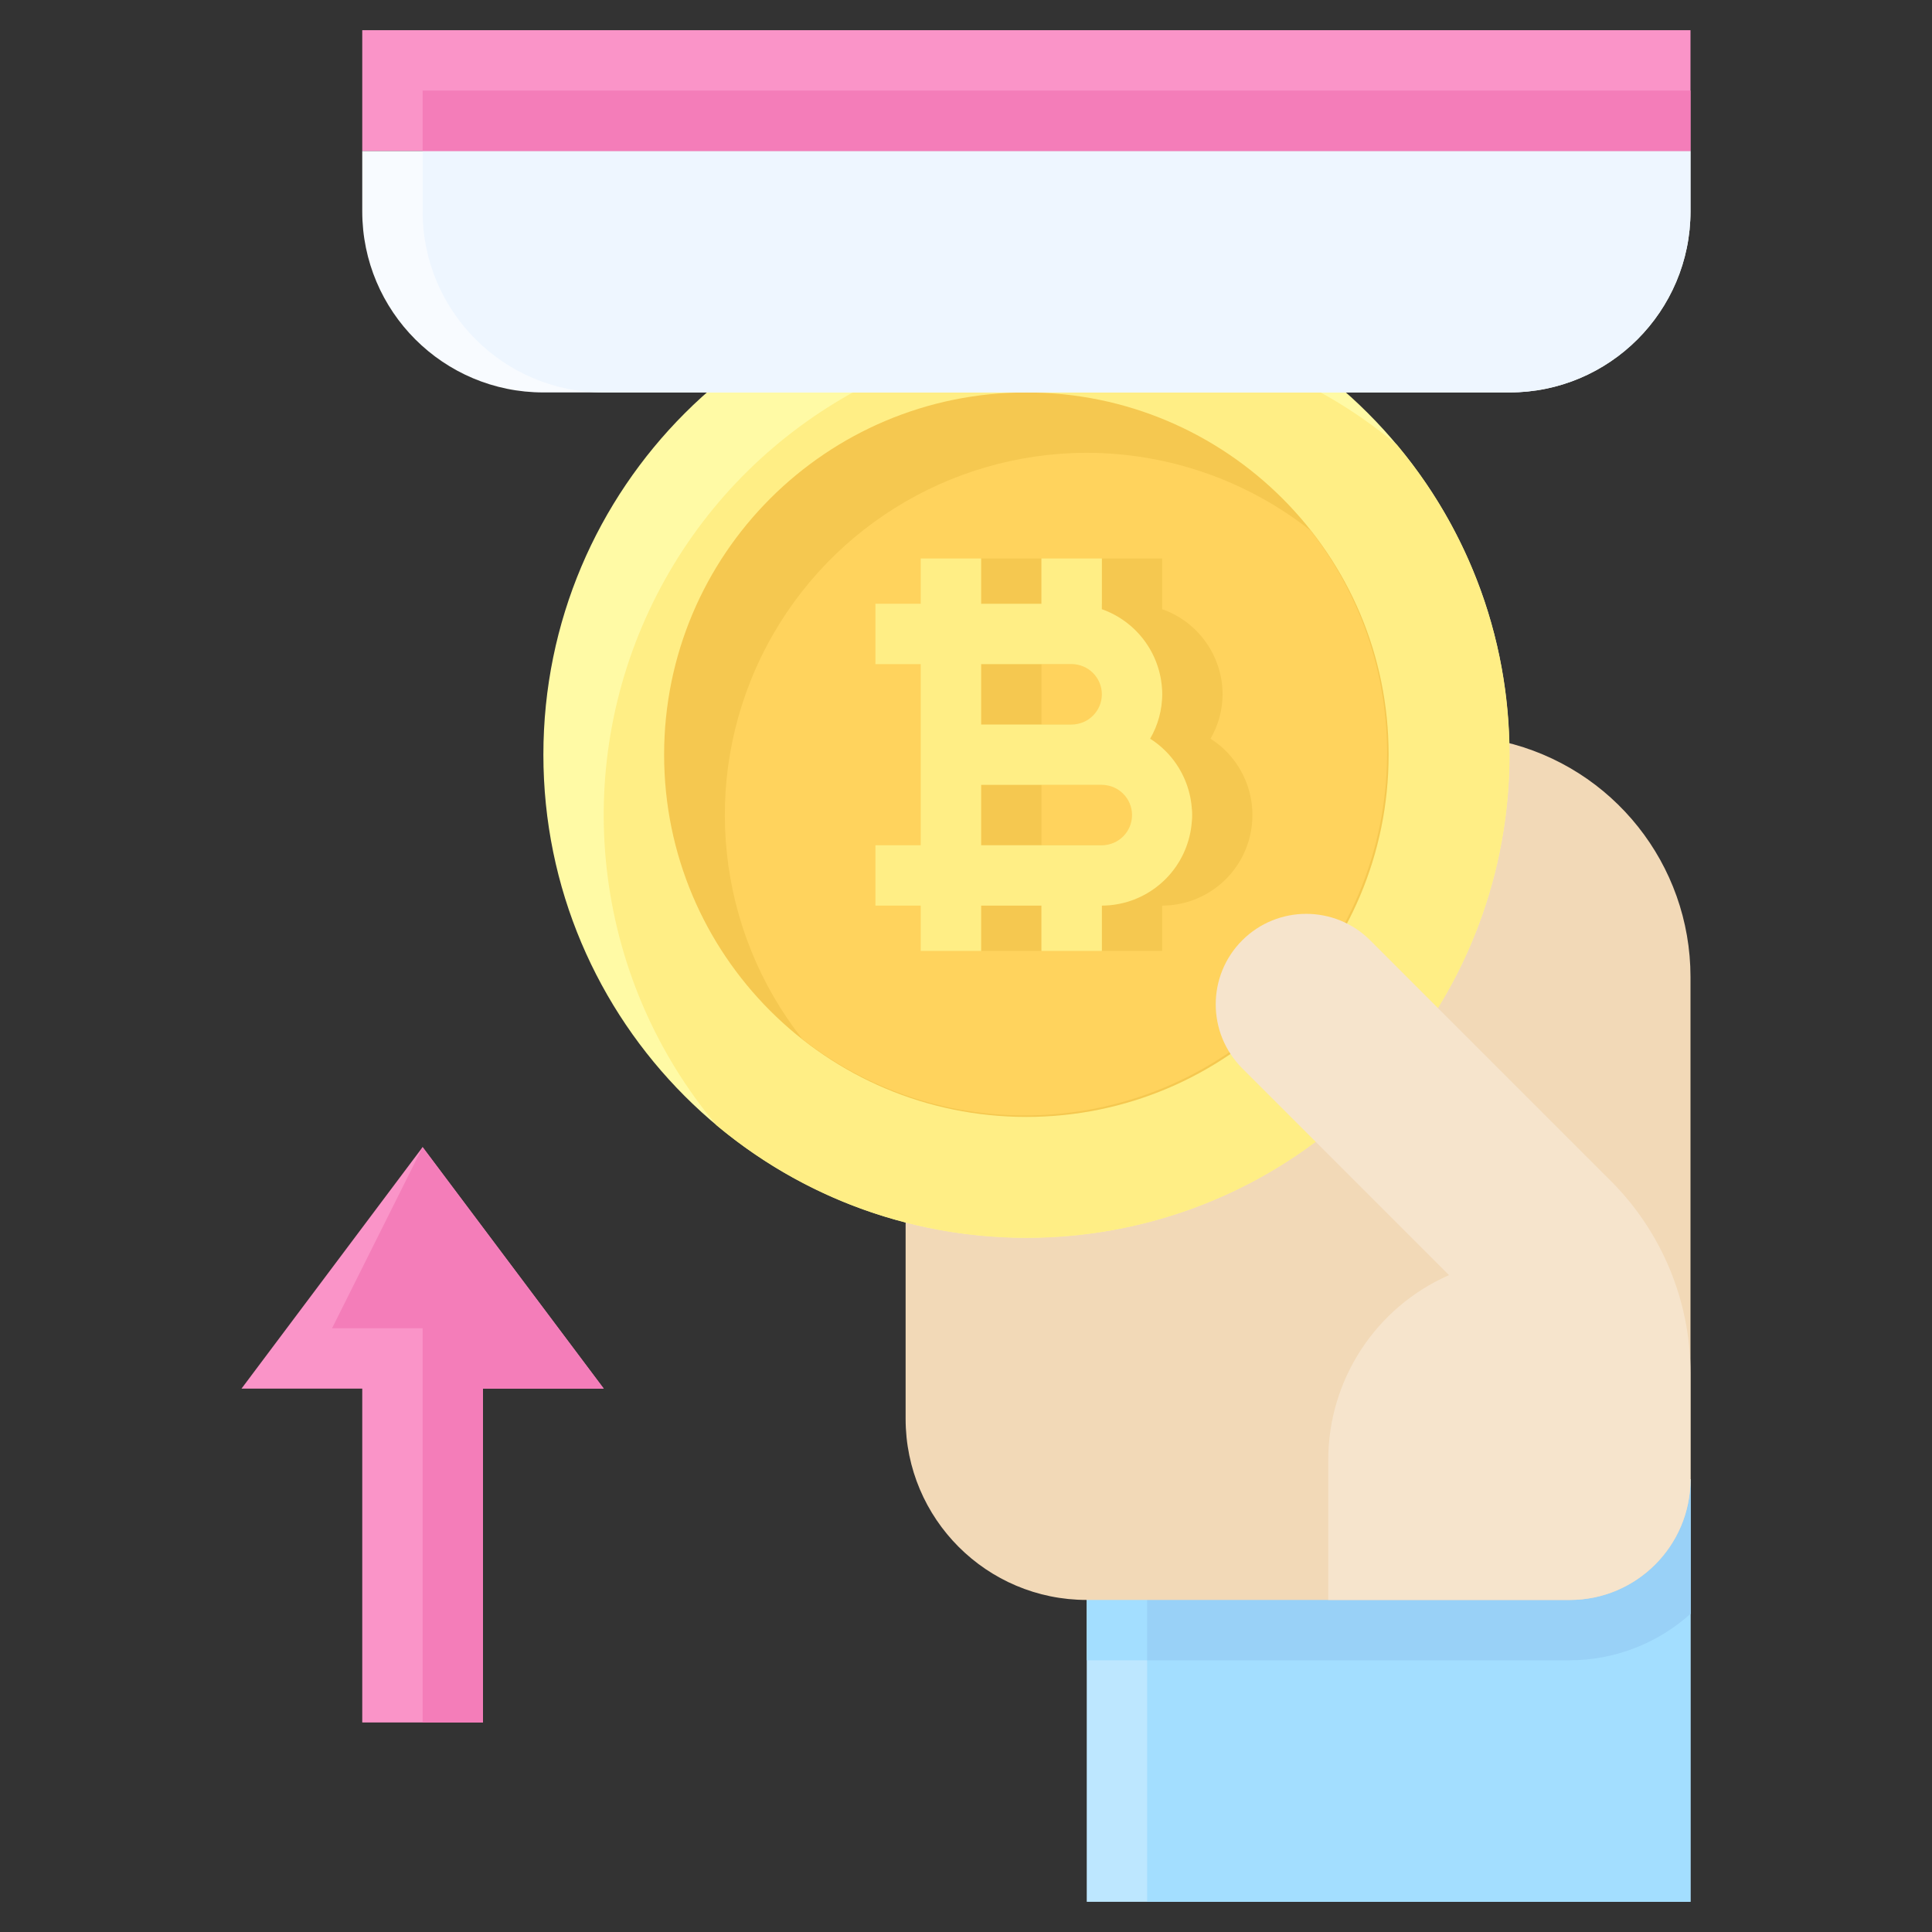
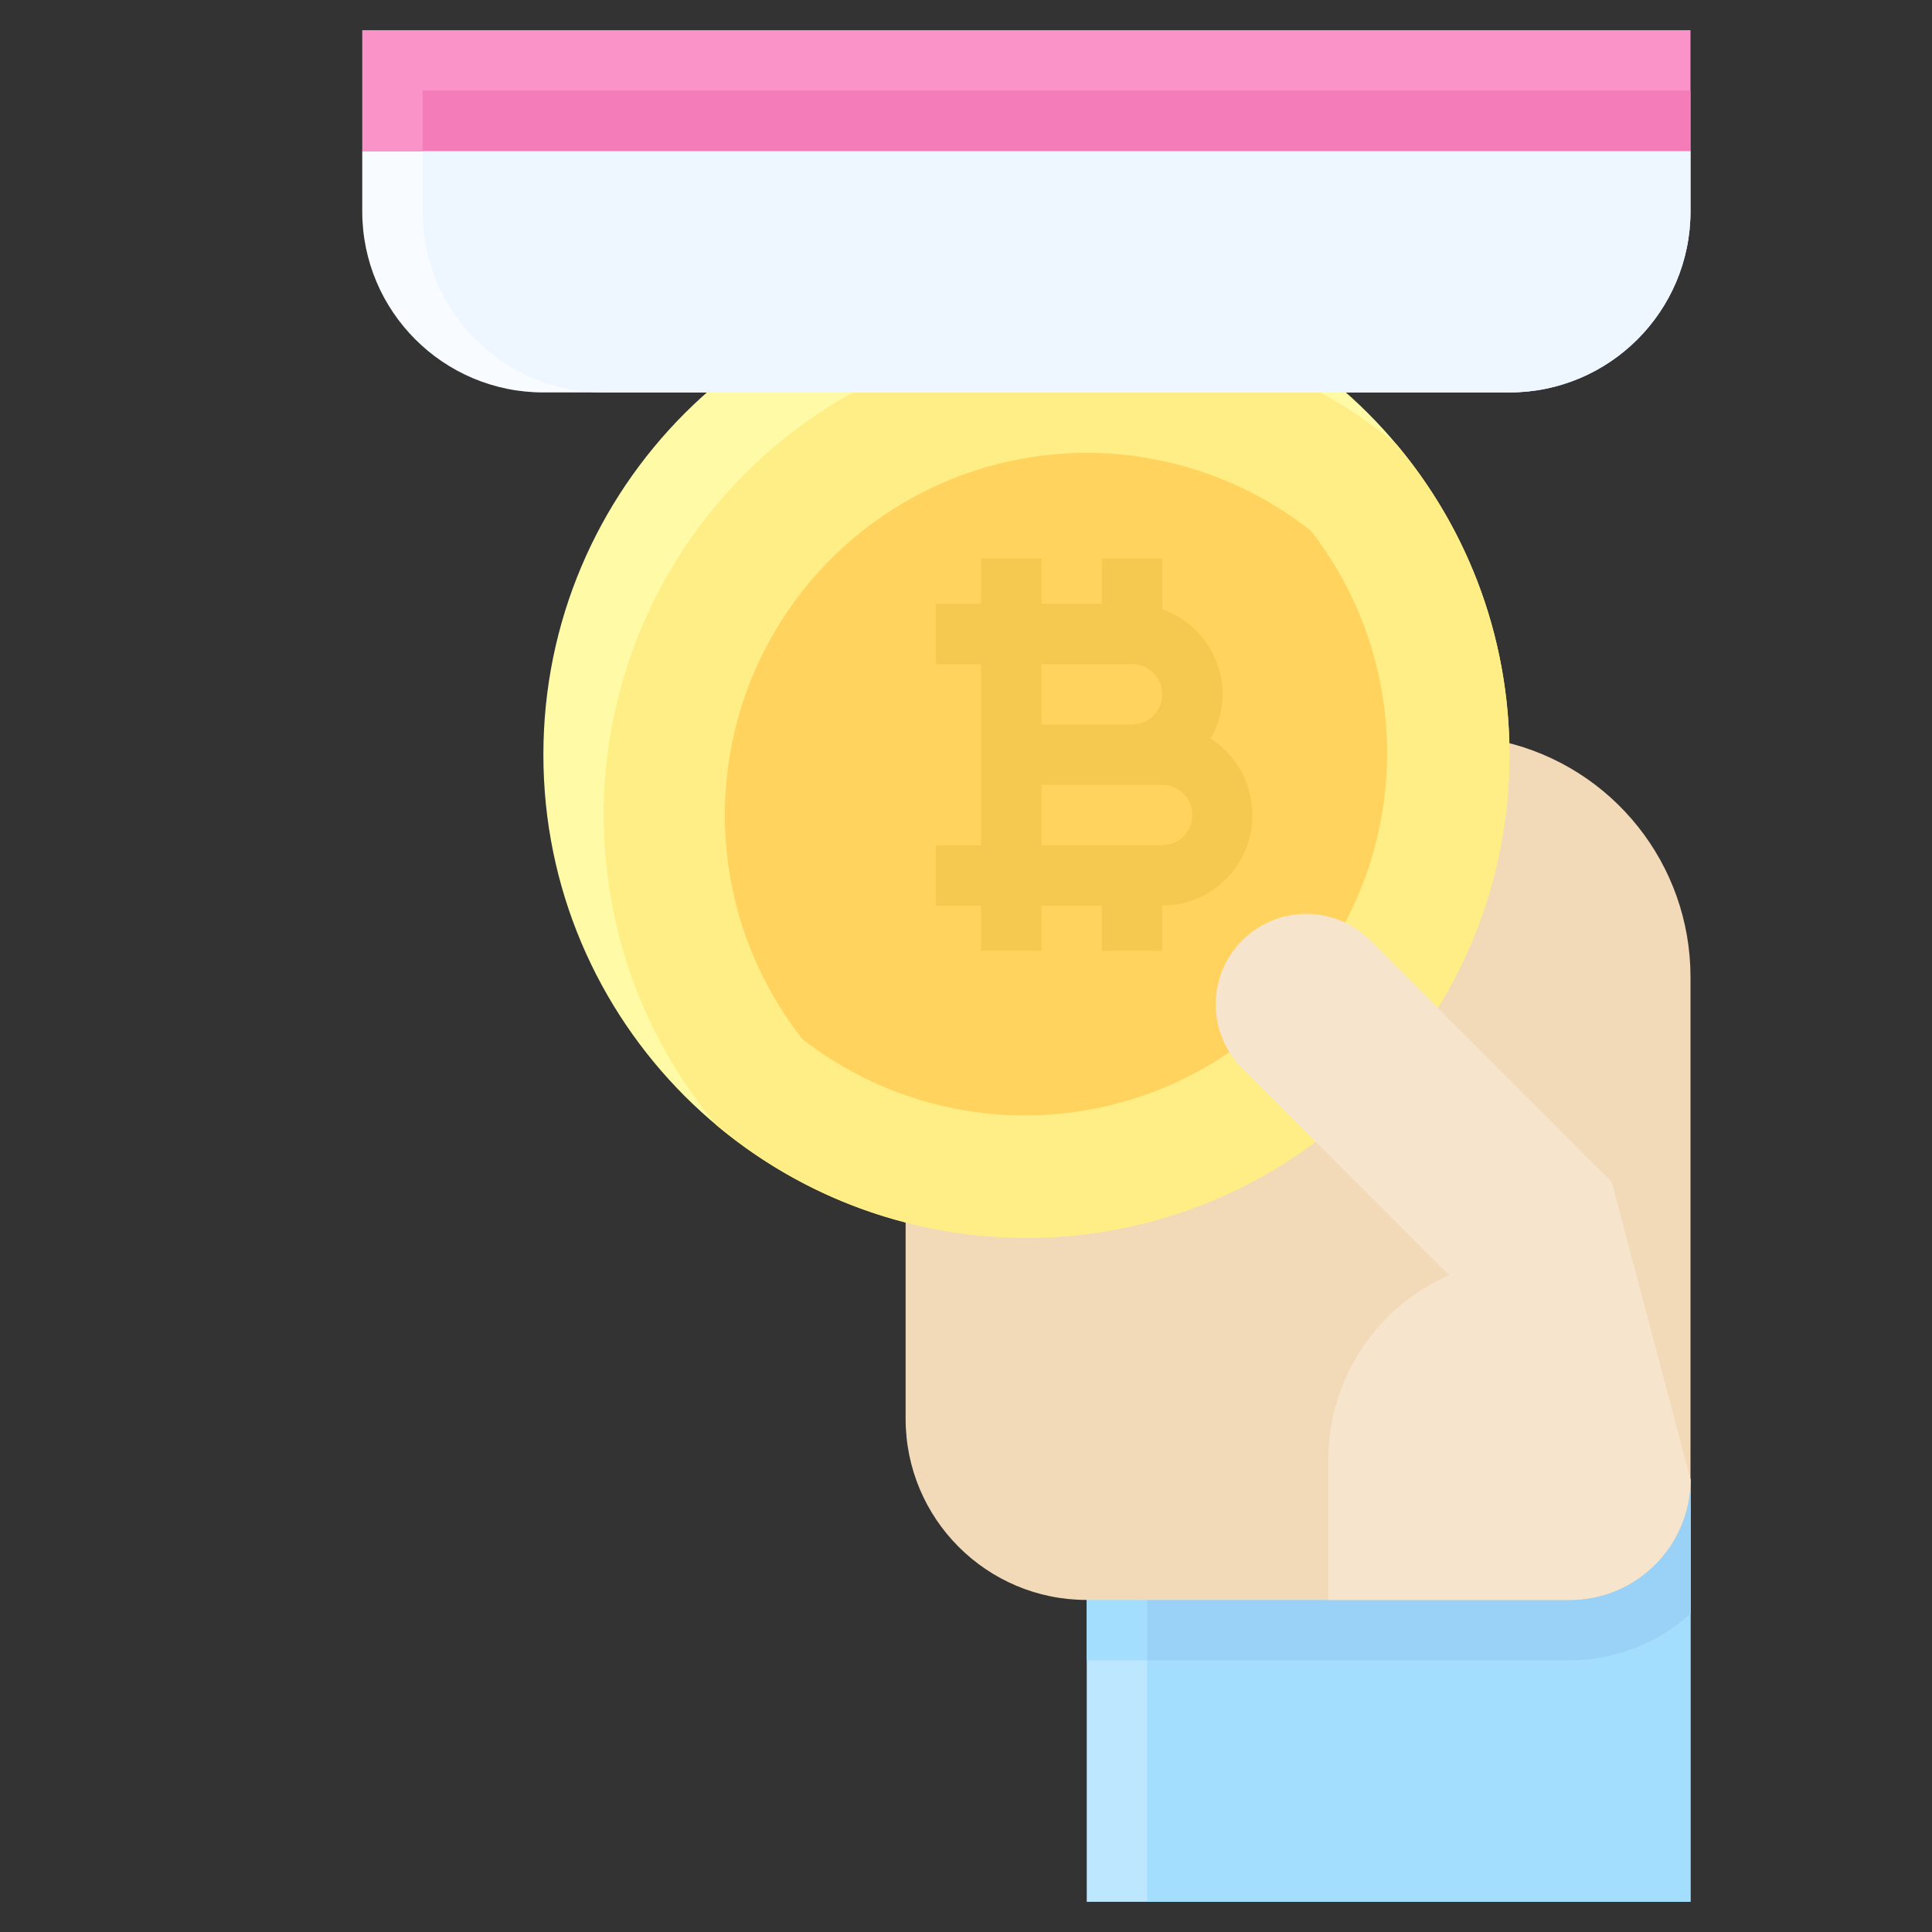
<svg xmlns="http://www.w3.org/2000/svg" width="150px" height="150px" viewBox="0 0 150 150" version="1.1">
  <rect x="0" y="0" width="150" height="150" fill="#333333" stroke="none" />
  <g id="surface1">
    <path style=" stroke:none;fill-rule:nonzero;fill:rgb(74.118%,90.588%,100%);fill-opacity:1;" d="M 84.375 114.844 L 131.25 114.844 L 131.25 147.656 L 84.375 147.656 Z M 84.375 114.844 " />
    <path style=" stroke:none;fill-rule:nonzero;fill:rgb(63.922%,87.059%,100%);fill-opacity:1;" d="M 89.062 114.844 L 131.25 114.844 L 131.25 147.656 L 89.062 147.656 Z M 89.062 114.844 " />
    <path style=" stroke:none;fill-rule:nonzero;fill:rgb(63.922%,87.059%,100%);fill-opacity:1;" d="M 84.375 128.906 L 121.875 128.906 C 125.336 128.898 128.676 127.613 131.25 125.297 L 131.25 114.844 L 84.375 114.844 Z M 84.375 128.906 " />
    <path style=" stroke:none;fill-rule:nonzero;fill:rgb(60%,81.961%,96.863%);fill-opacity:1;" d="M 89.062 128.906 L 121.875 128.906 C 125.336 128.898 128.676 127.613 131.25 125.297 L 131.25 114.844 L 89.062 114.844 Z M 89.062 128.906 " />
    <path style=" stroke:none;fill-rule:nonzero;fill:rgb(94.902%,85.098%,71.765%);fill-opacity:1;" d="M 121.875 124.219 L 84.375 124.219 C 76.609 124.219 70.312 117.922 70.312 110.156 L 70.312 46.875 L 116.719 57.586 C 125.223 59.551 131.246 67.117 131.25 75.844 L 131.25 114.844 C 131.25 120.02 127.051 124.219 121.875 124.219 Z M 121.875 124.219 " />
    <path style=" stroke:none;fill-rule:nonzero;fill:rgb(100%,98.039%,64.706%);fill-opacity:1;" d="M 117.188 58.594 C 117.188 79.305 100.398 96.094 79.688 96.094 C 58.977 96.094 42.188 79.305 42.188 58.594 C 42.188 37.883 58.977 21.094 79.688 21.094 C 100.398 21.094 117.188 37.883 117.188 58.594 Z M 117.188 58.594 " />
    <path style=" stroke:none;fill-rule:nonzero;fill:rgb(100%,93.333%,52.157%);fill-opacity:1;" d="M 84.375 25.781 C 69.809 25.781 56.559 34.215 50.395 47.41 C 44.23 60.609 46.27 76.184 55.617 87.352 C 70.512 99.832 92.477 98.867 106.219 85.125 C 119.961 71.383 120.926 49.418 108.445 34.523 C 101.695 28.875 93.176 25.781 84.375 25.781 Z M 84.375 25.781 " />
-     <path style=" stroke:none;fill-rule:nonzero;fill:rgb(96.078%,78.431%,31.373%);fill-opacity:1;" d="M 107.812 58.594 C 107.812 74.125 95.219 86.719 79.688 86.719 C 64.156 86.719 51.562 74.125 51.562 58.594 C 51.562 43.062 64.156 30.469 79.688 30.469 C 95.219 30.469 107.812 43.062 107.812 58.594 Z M 107.812 58.594 " />
    <path style=" stroke:none;fill-rule:nonzero;fill:rgb(100%,82.745%,36.471%);fill-opacity:1;" d="M 84.375 35.156 C 73.609 35.168 63.793 41.32 59.094 51.008 C 54.398 60.691 55.641 72.211 62.297 80.672 C 73.492 89.383 89.426 88.395 99.457 78.363 C 109.488 68.332 110.477 52.398 101.766 41.203 C 96.812 37.293 90.688 35.164 84.375 35.156 Z M 84.375 35.156 " />
    <path style=" stroke:none;fill-rule:nonzero;fill:rgb(96.078%,78.431%,31.373%);fill-opacity:1;" d="M 93.984 57.352 C 94.594 56.305 94.918 55.117 94.922 53.906 C 94.914 50.934 93.035 48.289 90.234 47.297 L 90.234 43.359 L 85.547 43.359 L 85.547 46.875 L 80.859 46.875 L 80.859 43.359 L 76.172 43.359 L 76.172 46.875 L 72.656 46.875 L 72.656 51.562 L 76.172 51.562 L 76.172 65.625 L 72.656 65.625 L 72.656 70.312 L 76.172 70.312 L 76.172 73.828 L 80.859 73.828 L 80.859 70.312 L 85.547 70.312 L 85.547 73.828 L 90.234 73.828 L 90.234 70.312 C 93.355 70.301 96.094 68.234 96.961 65.234 C 97.828 62.238 96.617 59.027 93.984 57.352 Z M 80.859 51.562 L 87.891 51.562 C 89.184 51.562 90.234 52.613 90.234 53.906 C 90.234 55.199 89.184 56.25 87.891 56.25 L 80.859 56.25 Z M 90.234 65.625 L 80.859 65.625 L 80.859 60.938 L 90.234 60.938 C 91.527 60.938 92.578 61.988 92.578 63.281 C 92.578 64.574 91.527 65.625 90.234 65.625 Z M 90.234 65.625 " />
-     <path style=" stroke:none;fill-rule:nonzero;fill:rgb(100%,93.333%,52.157%);fill-opacity:1;" d="M 89.297 57.352 C 89.906 56.305 90.23 55.117 90.234 53.906 C 90.227 50.934 88.348 48.289 85.547 47.297 L 85.547 43.359 L 80.859 43.359 L 80.859 46.875 L 76.172 46.875 L 76.172 43.359 L 71.484 43.359 L 71.484 46.875 L 67.969 46.875 L 67.969 51.562 L 71.484 51.562 L 71.484 65.625 L 67.969 65.625 L 67.969 70.312 L 71.484 70.312 L 71.484 73.828 L 76.172 73.828 L 76.172 70.312 L 80.859 70.312 L 80.859 73.828 L 85.547 73.828 L 85.547 70.312 C 88.668 70.301 91.406 68.234 92.273 65.234 C 93.141 62.238 91.93 59.027 89.297 57.352 Z M 76.172 51.562 L 83.203 51.562 C 84.496 51.562 85.547 52.613 85.547 53.906 C 85.547 55.199 84.496 56.25 83.203 56.25 L 76.172 56.25 Z M 85.547 65.625 L 76.172 65.625 L 76.172 60.938 L 85.547 60.938 C 86.84 60.938 87.891 61.988 87.891 63.281 C 87.891 64.574 86.84 65.625 85.547 65.625 Z M 85.547 65.625 " />
-     <path style=" stroke:none;fill-rule:nonzero;fill:rgb(96.471%,89.412%,80%);fill-opacity:1;" d="M 103.125 124.219 L 103.125 113.367 C 103.121 107.141 106.801 101.504 112.5 99 L 96.445 82.945 C 93.703 80.199 93.703 75.754 96.445 73.008 C 99.191 70.266 103.637 70.266 106.383 73.008 L 125.133 91.758 C 129.051 95.711 131.25 101.051 131.25 106.617 L 131.25 114.844 C 131.25 120.02 127.051 124.219 121.875 124.219 Z M 103.125 124.219 " />
+     <path style=" stroke:none;fill-rule:nonzero;fill:rgb(96.471%,89.412%,80%);fill-opacity:1;" d="M 103.125 124.219 L 103.125 113.367 C 103.121 107.141 106.801 101.504 112.5 99 L 96.445 82.945 C 93.703 80.199 93.703 75.754 96.445 73.008 C 99.191 70.266 103.637 70.266 106.383 73.008 L 125.133 91.758 L 131.25 114.844 C 131.25 120.02 127.051 124.219 121.875 124.219 Z M 103.125 124.219 " />
    <path style=" stroke:none;fill-rule:nonzero;fill:rgb(97.255%,98.431%,100%);fill-opacity:1;" d="M 28.125 11.719 L 131.25 11.719 L 131.25 16.406 C 131.25 24.172 124.953 30.469 117.188 30.469 L 42.188 30.469 C 34.422 30.469 28.125 24.172 28.125 16.406 Z M 28.125 11.719 " />
    <path style=" stroke:none;fill-rule:nonzero;fill:rgb(93.333%,96.471%,100%);fill-opacity:1;" d="M 131.25 16.406 L 131.25 11.719 L 32.812 11.719 L 32.812 16.406 C 32.812 24.172 39.109 30.469 46.875 30.469 L 117.188 30.469 C 124.953 30.469 131.25 24.172 131.25 16.406 Z M 131.25 16.406 " />
-     <path style=" stroke:none;fill-rule:nonzero;fill:rgb(98.039%,58.039%,78.431%);fill-opacity:1;" d="M 37.5 107.812 L 37.5 133.734 L 28.125 133.734 L 28.125 107.812 L 18.75 107.812 L 32.812 89.062 L 46.875 107.812 Z M 37.5 107.812 " />
-     <path style=" stroke:none;fill-rule:nonzero;fill:rgb(95.686%,49.02%,72.549%);fill-opacity:1;" d="M 37.5 107.812 L 37.5 133.734 L 32.812 133.734 L 32.812 103.125 L 25.781 103.125 L 32.812 89.062 L 46.875 107.812 Z M 37.5 107.812 " />
    <path style=" stroke:none;fill-rule:nonzero;fill:rgb(98.039%,58.039%,78.431%);fill-opacity:1;" d="M 28.125 2.344 L 131.25 2.344 L 131.25 11.719 L 28.125 11.719 Z M 28.125 2.344 " />
    <path style=" stroke:none;fill-rule:nonzero;fill:rgb(95.686%,49.02%,72.549%);fill-opacity:1;" d="M 32.812 7.031 L 131.25 7.031 L 131.25 11.719 L 32.812 11.719 Z M 32.812 7.031 " />
  </g>
</svg>